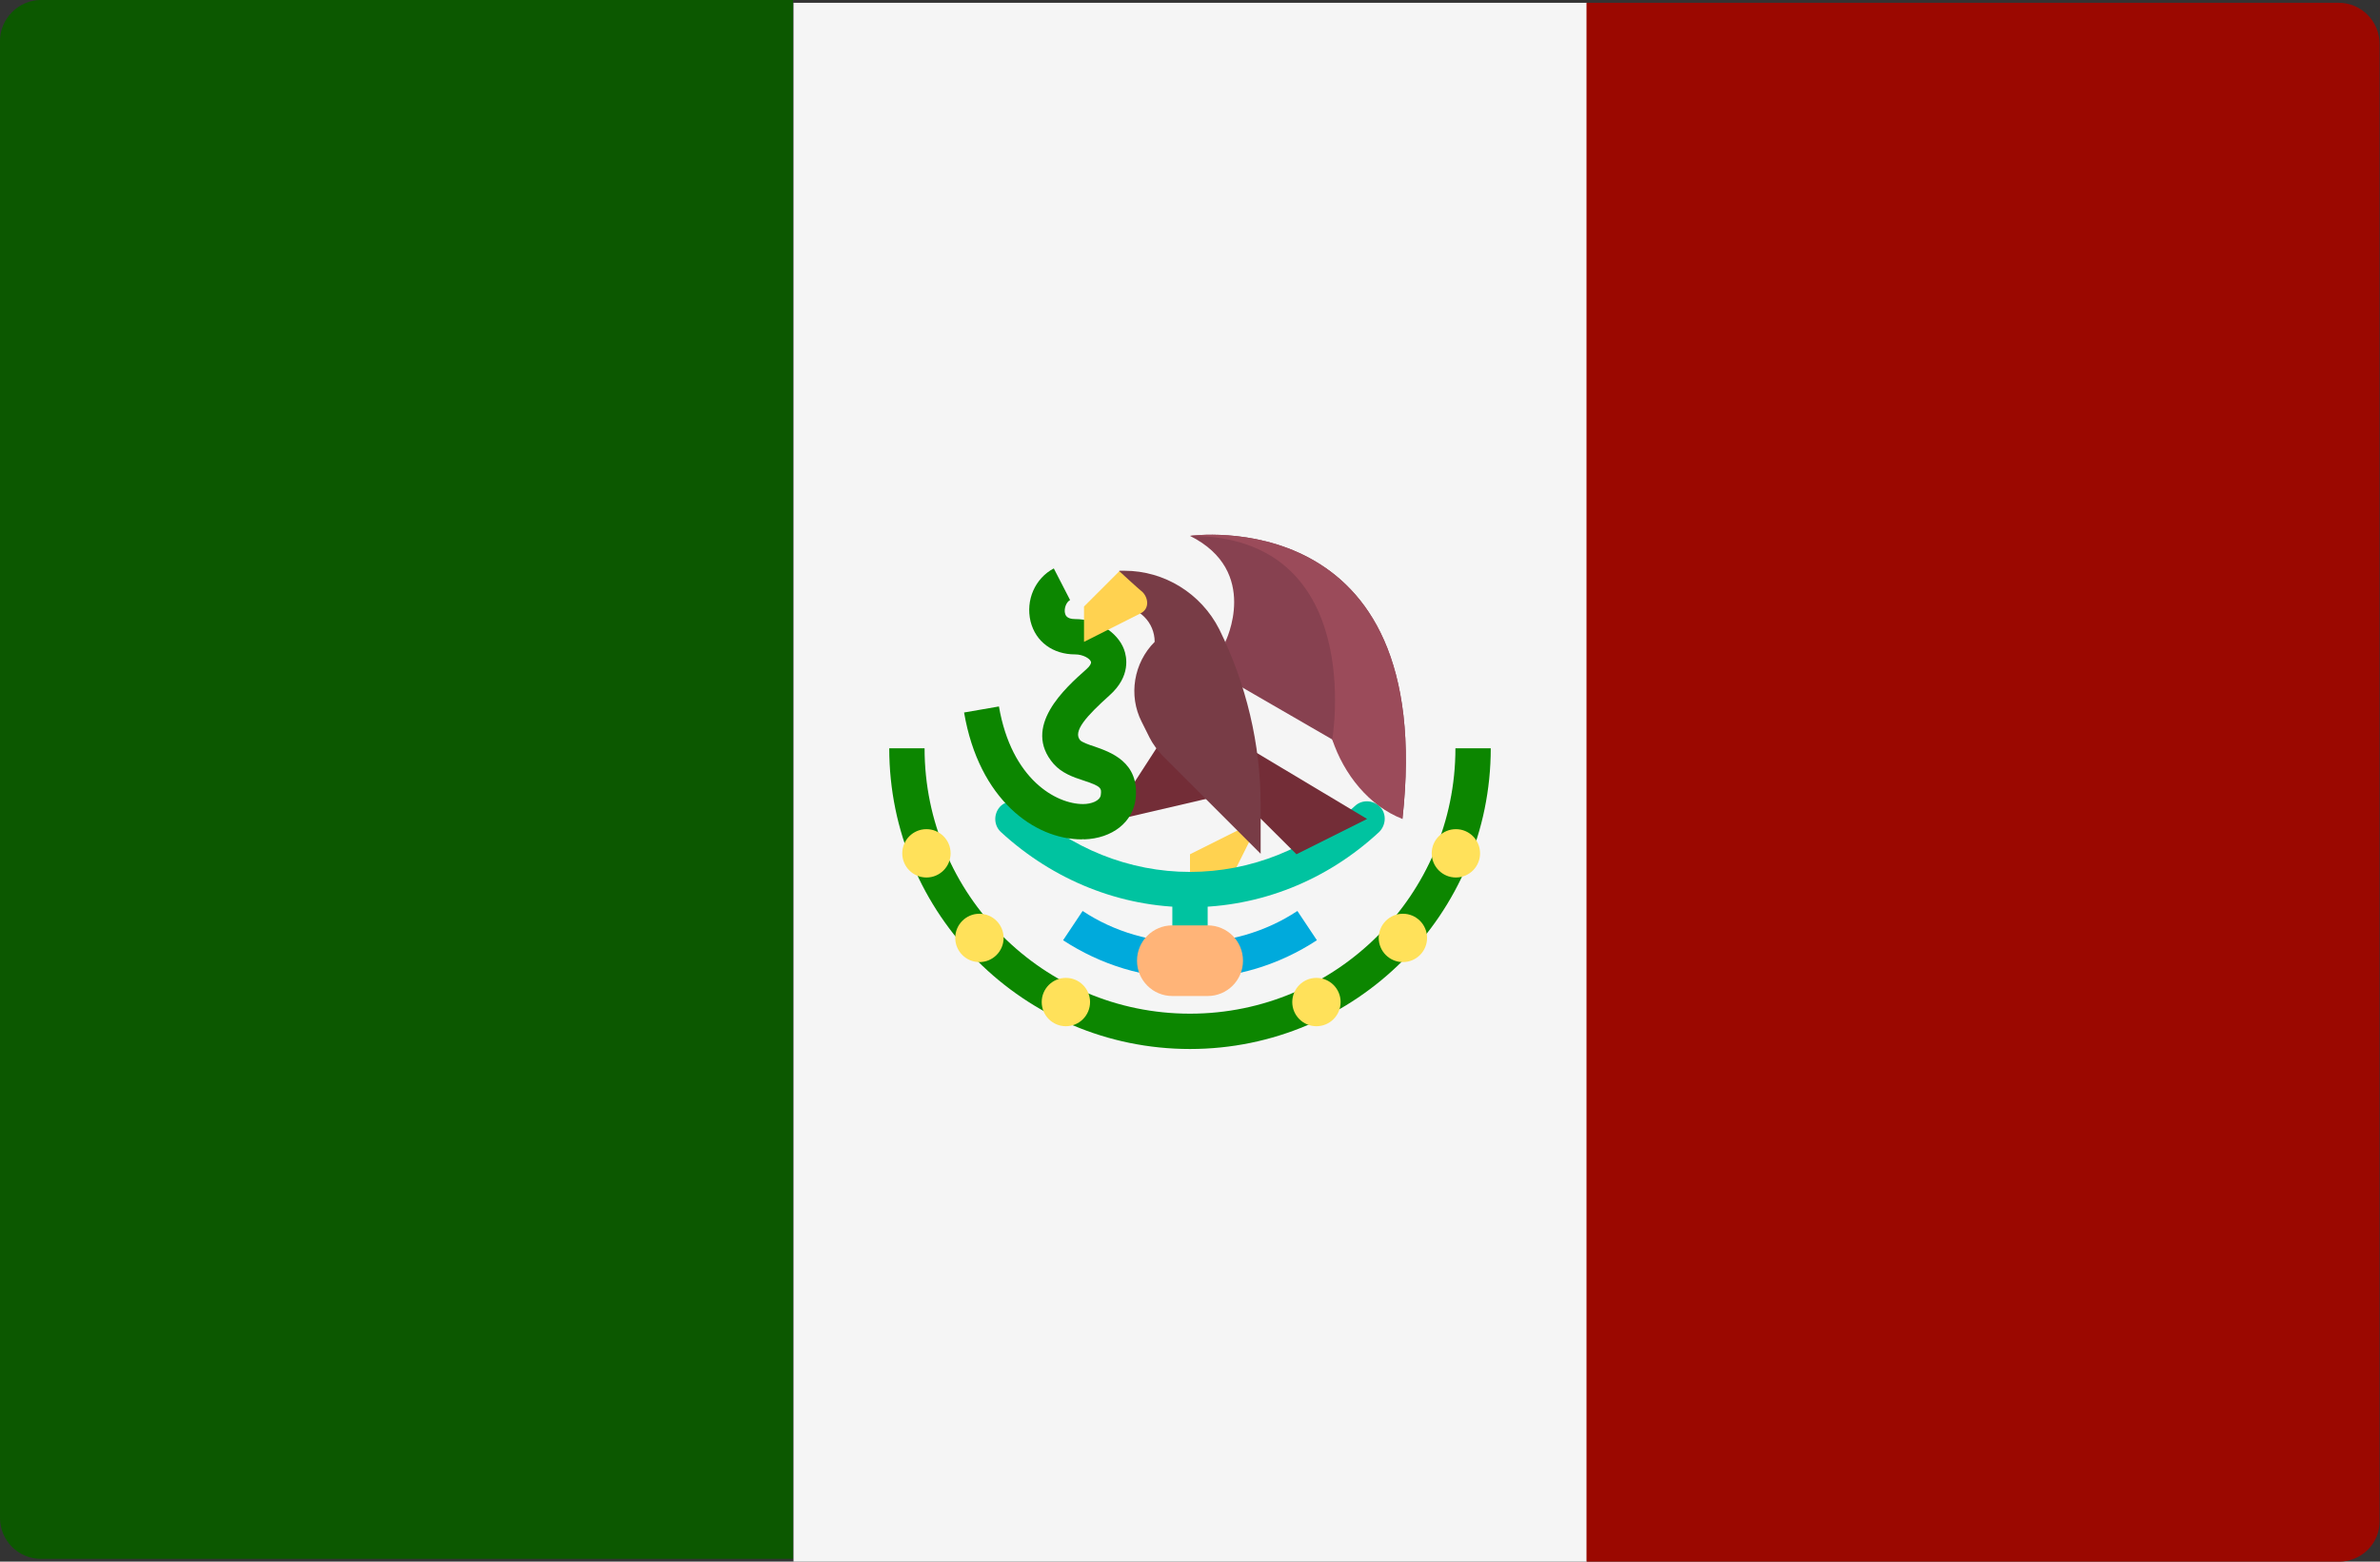
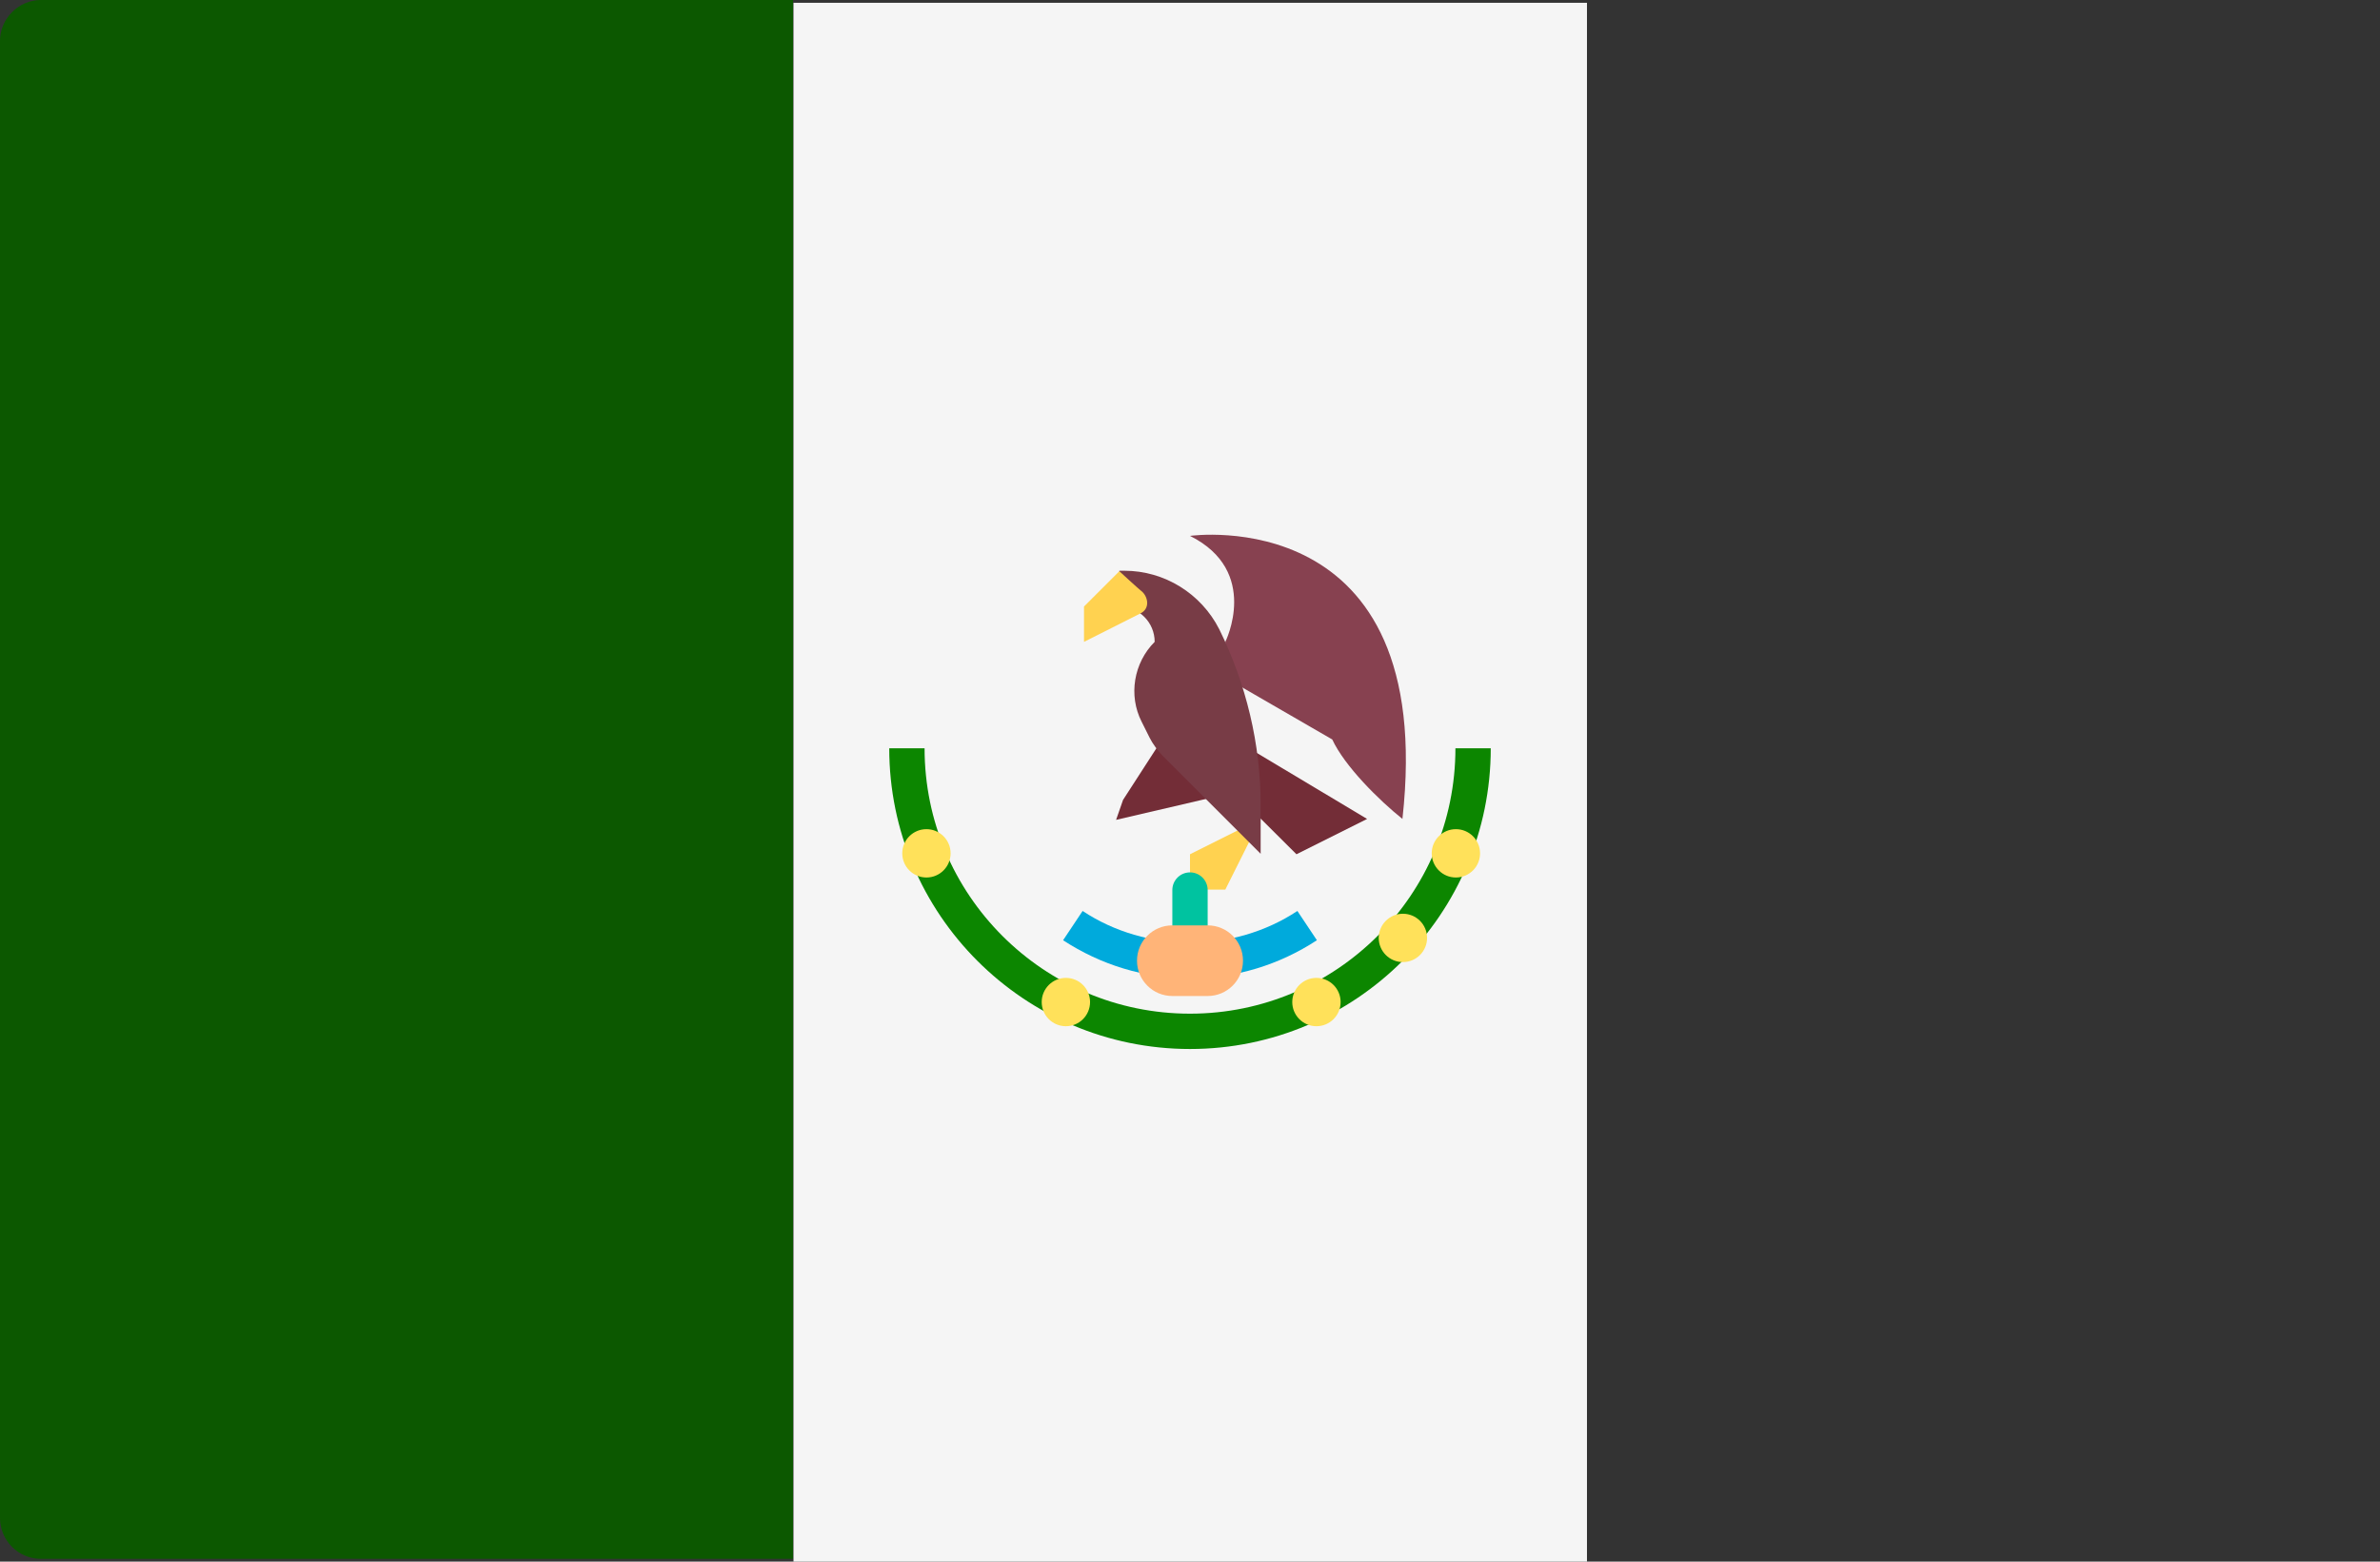
<svg xmlns="http://www.w3.org/2000/svg" version="1.1" id="Layer_1" x="0px" y="0px" viewBox="0 0 512 336" style="enable-background:new 0 0 512 336;" xml:space="preserve">
  <rect x="0" y="0" width="512" height="336" fill="#333333" stroke="none" />
  <style type="text/css">
	.st0{fill:#0C5800;}
	.st1{fill:#F5F5F5;}
	.st2{fill:#9B0800;}
	.st3{fill:#FFD250;}
	.st4{fill:#00C3A0;}
	.st5{fill:#00AADC;}
	.st6{fill:#732D37;}
	.st7{fill:#0C8600;}
	.st8{fill:#874150;}
	.st9{fill:#783C46;}
	.st10{fill:#FFE15A;}
	.st11{fill:#FFB478;}
	.st12{fill:#9B4B5A;}
</style>
  <path class="st0" d="M170.7,335.4H8.8c-4.9,0-8.8-4-8.8-8.8V8.8C0,4,4,0,8.8,0h161.8V335.4z" />
  <rect x="170.7" y="0.6" class="st1" width="170.7" height="335.5" />
-   <path class="st2" d="M503.2,336H341.3V0.6h161.8c4.9,0,8.8,4,8.8,8.8v317.8C512,332.1,508,336,503.2,336z" />
  <polygon class="st3" points="271.2,176.2 256,183.8 256,191.4 263.6,191.4 " />
  <g>
    <path class="st4" d="M256,210.5c-2.1,0-3.8-1.7-3.8-3.8v-15.2c0-2.1,1.7-3.8,3.8-3.8s3.8,1.7,3.8,3.8v15.2   C259.8,208.8,258.1,210.5,256,210.5z" />
-     <path class="st4" d="M256,195.2c-15,0-29.4-5.8-40.7-16.2c-1.5-1.4-1.6-3.8-0.2-5.4c1.4-1.5,3.8-1.6,5.4-0.2   c9.9,9.2,22.5,14.2,35.5,14.2c13,0,25.6-5,35.5-14.2c1.5-1.4,3.9-1.3,5.4,0.2c1.4,1.5,1.3,3.9-0.2,5.4   C285.4,189.5,271,195.2,256,195.2z" />
  </g>
  <path class="st5" d="M256,210.5c-9.8,0-19.2-2.9-27.3-8.2l4.2-6.3c13.7,9.1,32.5,9.1,46.2,0l4.2,6.3  C275.2,207.6,265.8,210.5,256,210.5z" />
  <polygon class="st6" points="250,159.1 241.6,172.1 240.1,176.4 262,171.3 " />
-   <path class="st7" d="M232.7,180.6c-10.1,0-22.1-8.5-25.3-27.3l7.5-1.3c2.7,15.7,12.3,21,18.1,21c1.8,0,3.6-0.7,3.8-1.9  c0.2-1.5,0.2-1.9-3.8-3.2c-2.2-0.7-4.6-1.6-6.3-3.5c-7-8,2.5-16.4,7-20.4c0.8-0.7,1.1-1.3,1-1.6c-0.2-0.7-1.7-1.6-3.4-1.6  c-4.8,0-8.5-2.7-9.6-7.1c-1.1-4.6,1-9.3,5-11.4l3.5,6.8c-0.9,0.5-1.3,1.9-1.1,2.8c0.1,0.4,0.3,1.3,2.2,1.3c4.7,0,9.1,2.8,10.5,6.5  c0.6,1.6,1.5,5.8-3.1,9.9c-5,4.5-8,7.8-6.3,9.7c0.4,0.4,2,1,3,1.3c3.4,1.2,9.8,3.3,8.9,11.3c-0.6,5-5,8.5-11.1,8.7  C233,180.5,232.9,180.6,232.7,180.6z" />
  <path class="st8" d="M263.6,138.1c0,0,7.6-15.2-7.6-22.8c0,0,53.3-7.6,45.7,60.9l0,0c-5-4-12.4-11.3-15.1-17.1l-23-13.3V138.1  L263.6,138.1z" />
  <path class="st6" d="M256,153.4l38.1,22.8c0,0,0,0-15.2,7.6L256,161V153.4z" />
  <path class="st9" d="M240.8,130.5L240.8,130.5c4.2,0,7.6,3.4,7.6,7.6l0,0c-4.5,4.5-5.7,11.5-2.8,17.2l1.7,3.4  c0.7,1.4,1.7,2.7,2.8,3.9l21.1,21.1v-10.5c0-13.1-3.1-26-8.9-37.8l0,0c-3.9-7.7-11.8-12.6-20.4-12.6h-1.1L240.8,130.5L240.8,130.5  L240.8,130.5L240.8,130.5z" />
  <path class="st3" d="M240.8,122.9l-7.6,7.6v7.6c0,0,9.1-4.6,12.1-6.1c2.1-1,1.7-3.4,0.5-4.6C244.8,126.6,240.8,122.9,240.8,122.9z" />
  <path class="st7" d="M256,225.7c-35.7,0-64.7-29-64.7-64.7h7.6c0,31.5,25.6,57.1,57.1,57.1s57.1-25.6,57.1-57.1h7.6  C320.7,196.7,291.7,225.7,256,225.7z" />
  <g>
    <circle class="st10" cx="199.3" cy="183.6" r="5.2" />
-     <circle class="st10" cx="210.7" cy="201.8" r="5.2" />
    <circle class="st10" cx="229.3" cy="215.6" r="5.2" />
    <circle class="st10" cx="313.2" cy="183.6" r="5.2" />
    <circle class="st10" cx="301.8" cy="201.8" r="5.2" />
    <circle class="st10" cx="283.2" cy="215.6" r="5.2" />
  </g>
  <path class="st11" d="M259.8,214.3h-7.6c-4.2,0-7.6-3.4-7.6-7.6l0,0c0-4.2,3.4-7.6,7.6-7.6h7.6c4.2,0,7.6,3.4,7.6,7.6l0,0  C267.4,210.9,264,214.3,259.8,214.3z" />
-   <path class="st12" d="M286.6,159.1c2.5,7.5,7.9,14.3,15.1,17.1l0,0c7.6-68.5-45.7-60.9-45.7-60.9  C294.1,115.3,286.6,159.1,286.6,159.1z" />
</svg>